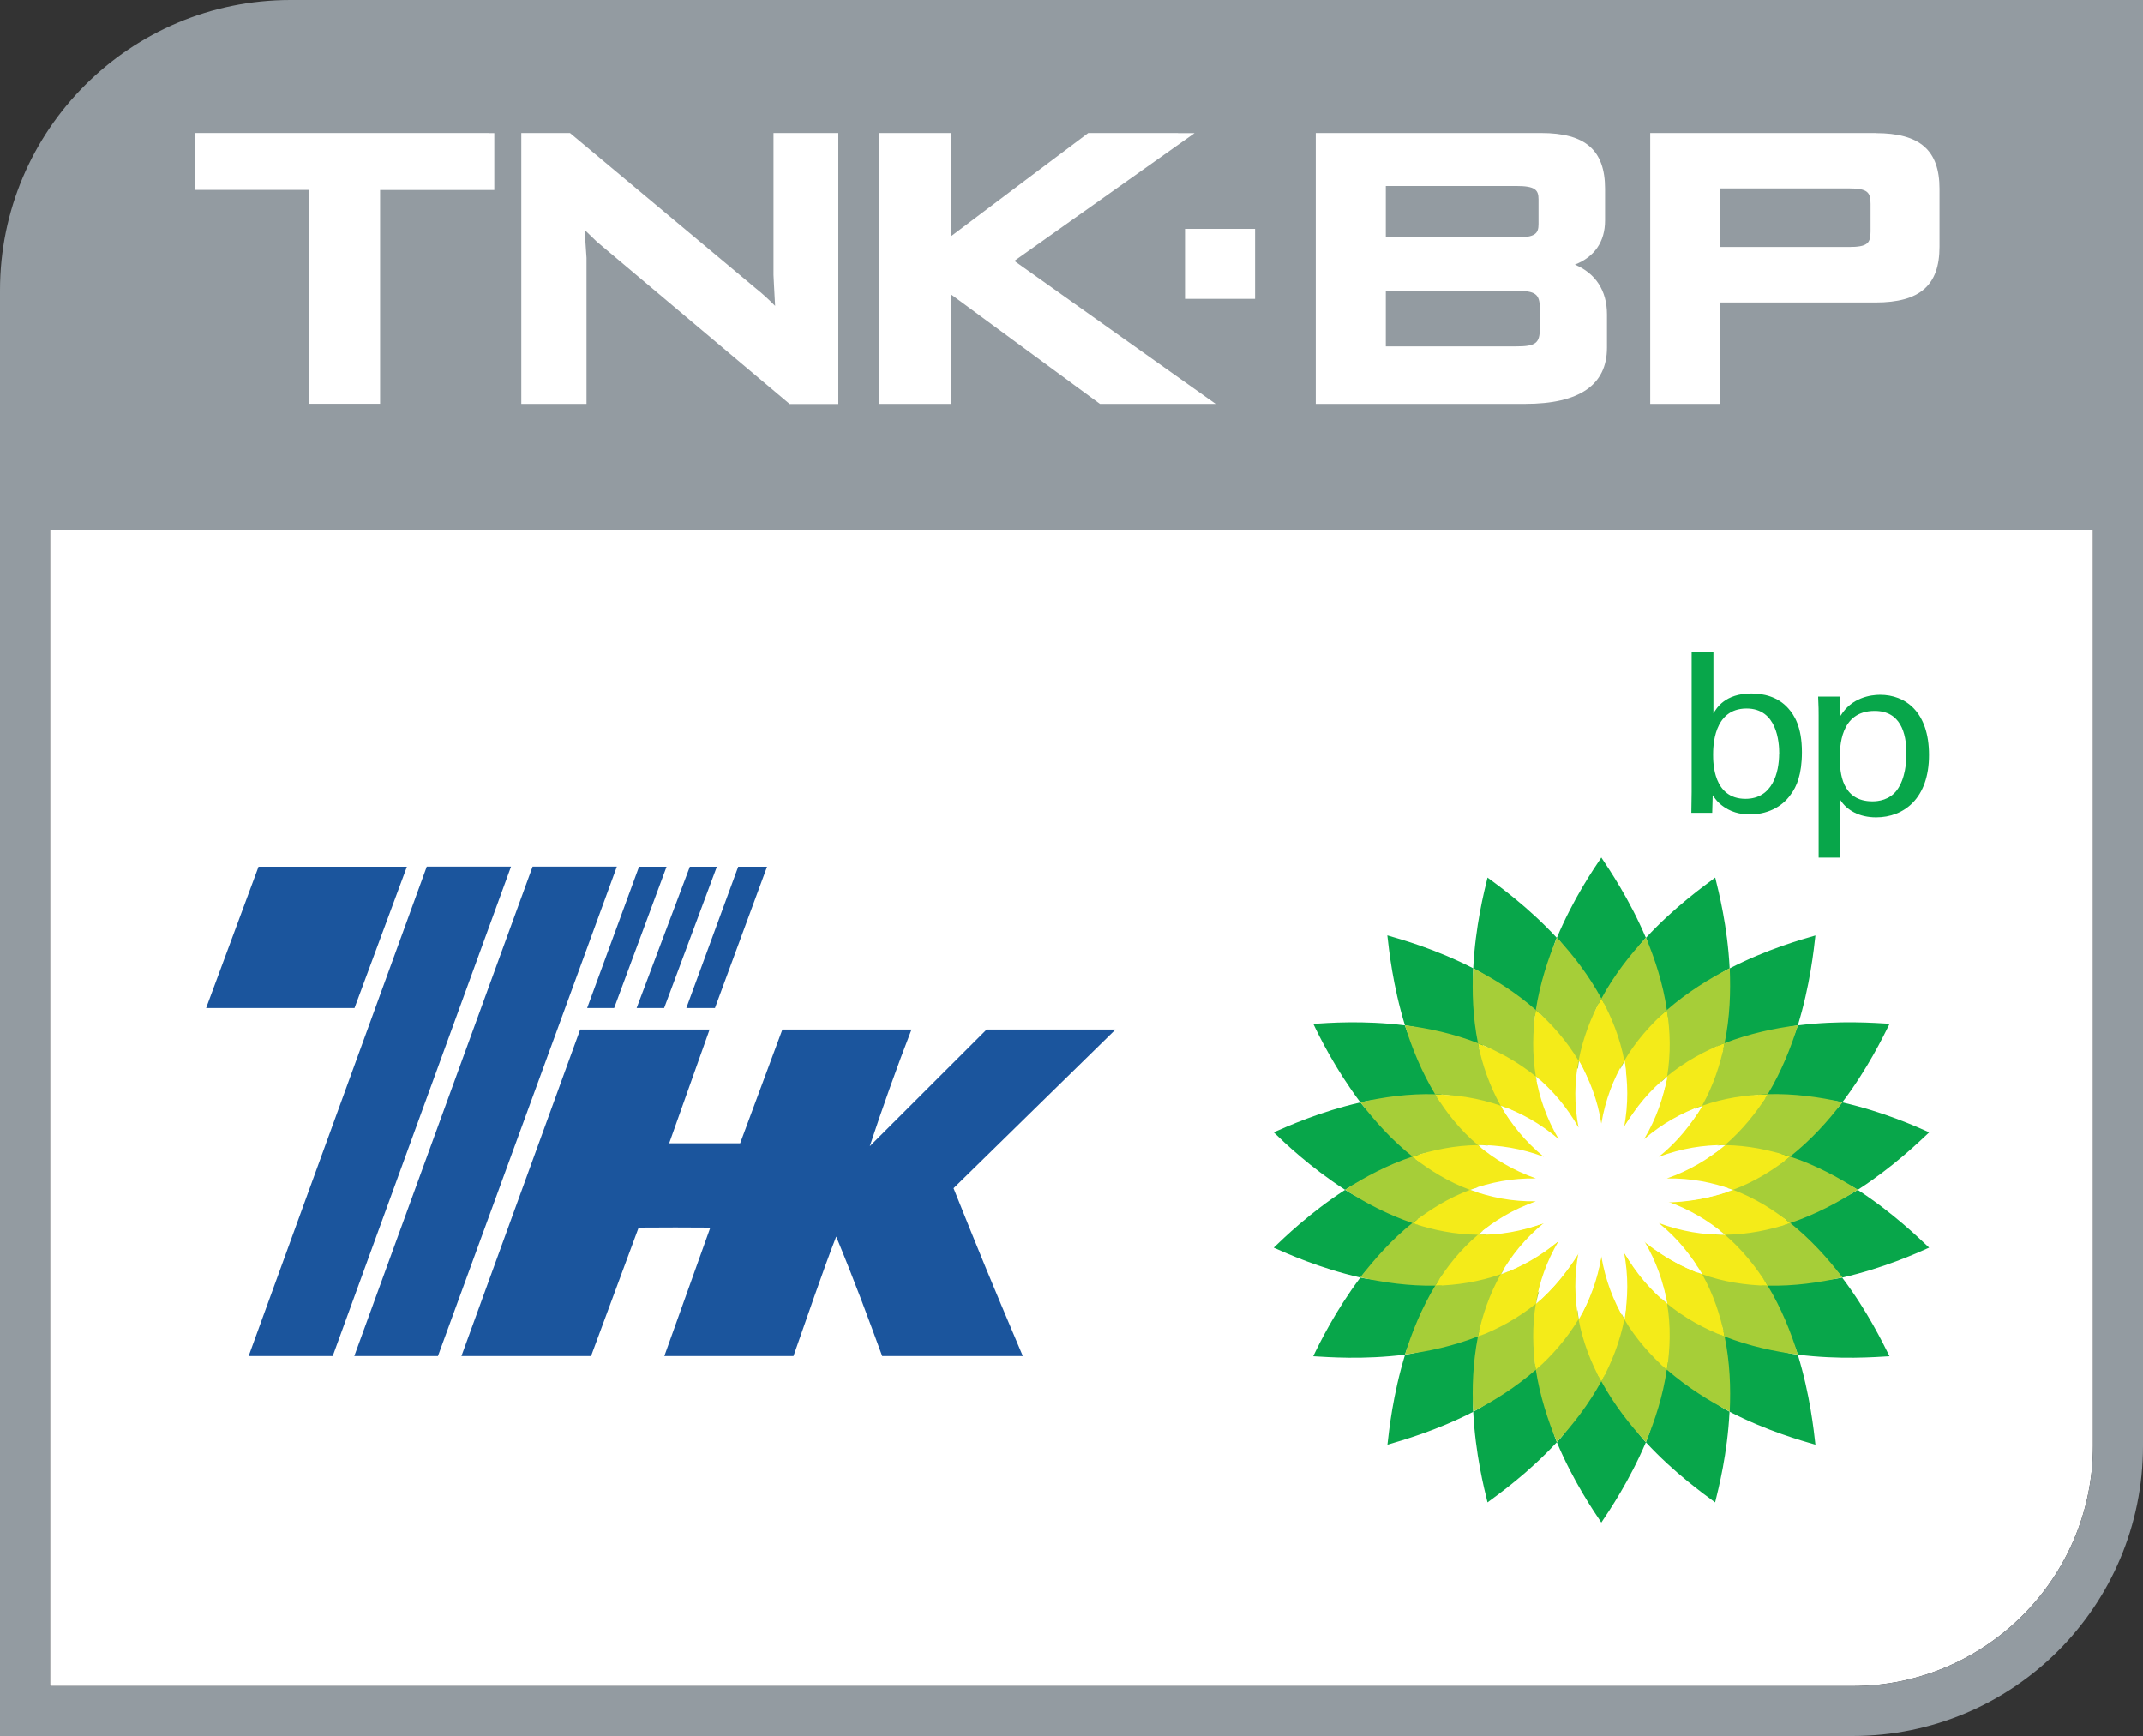
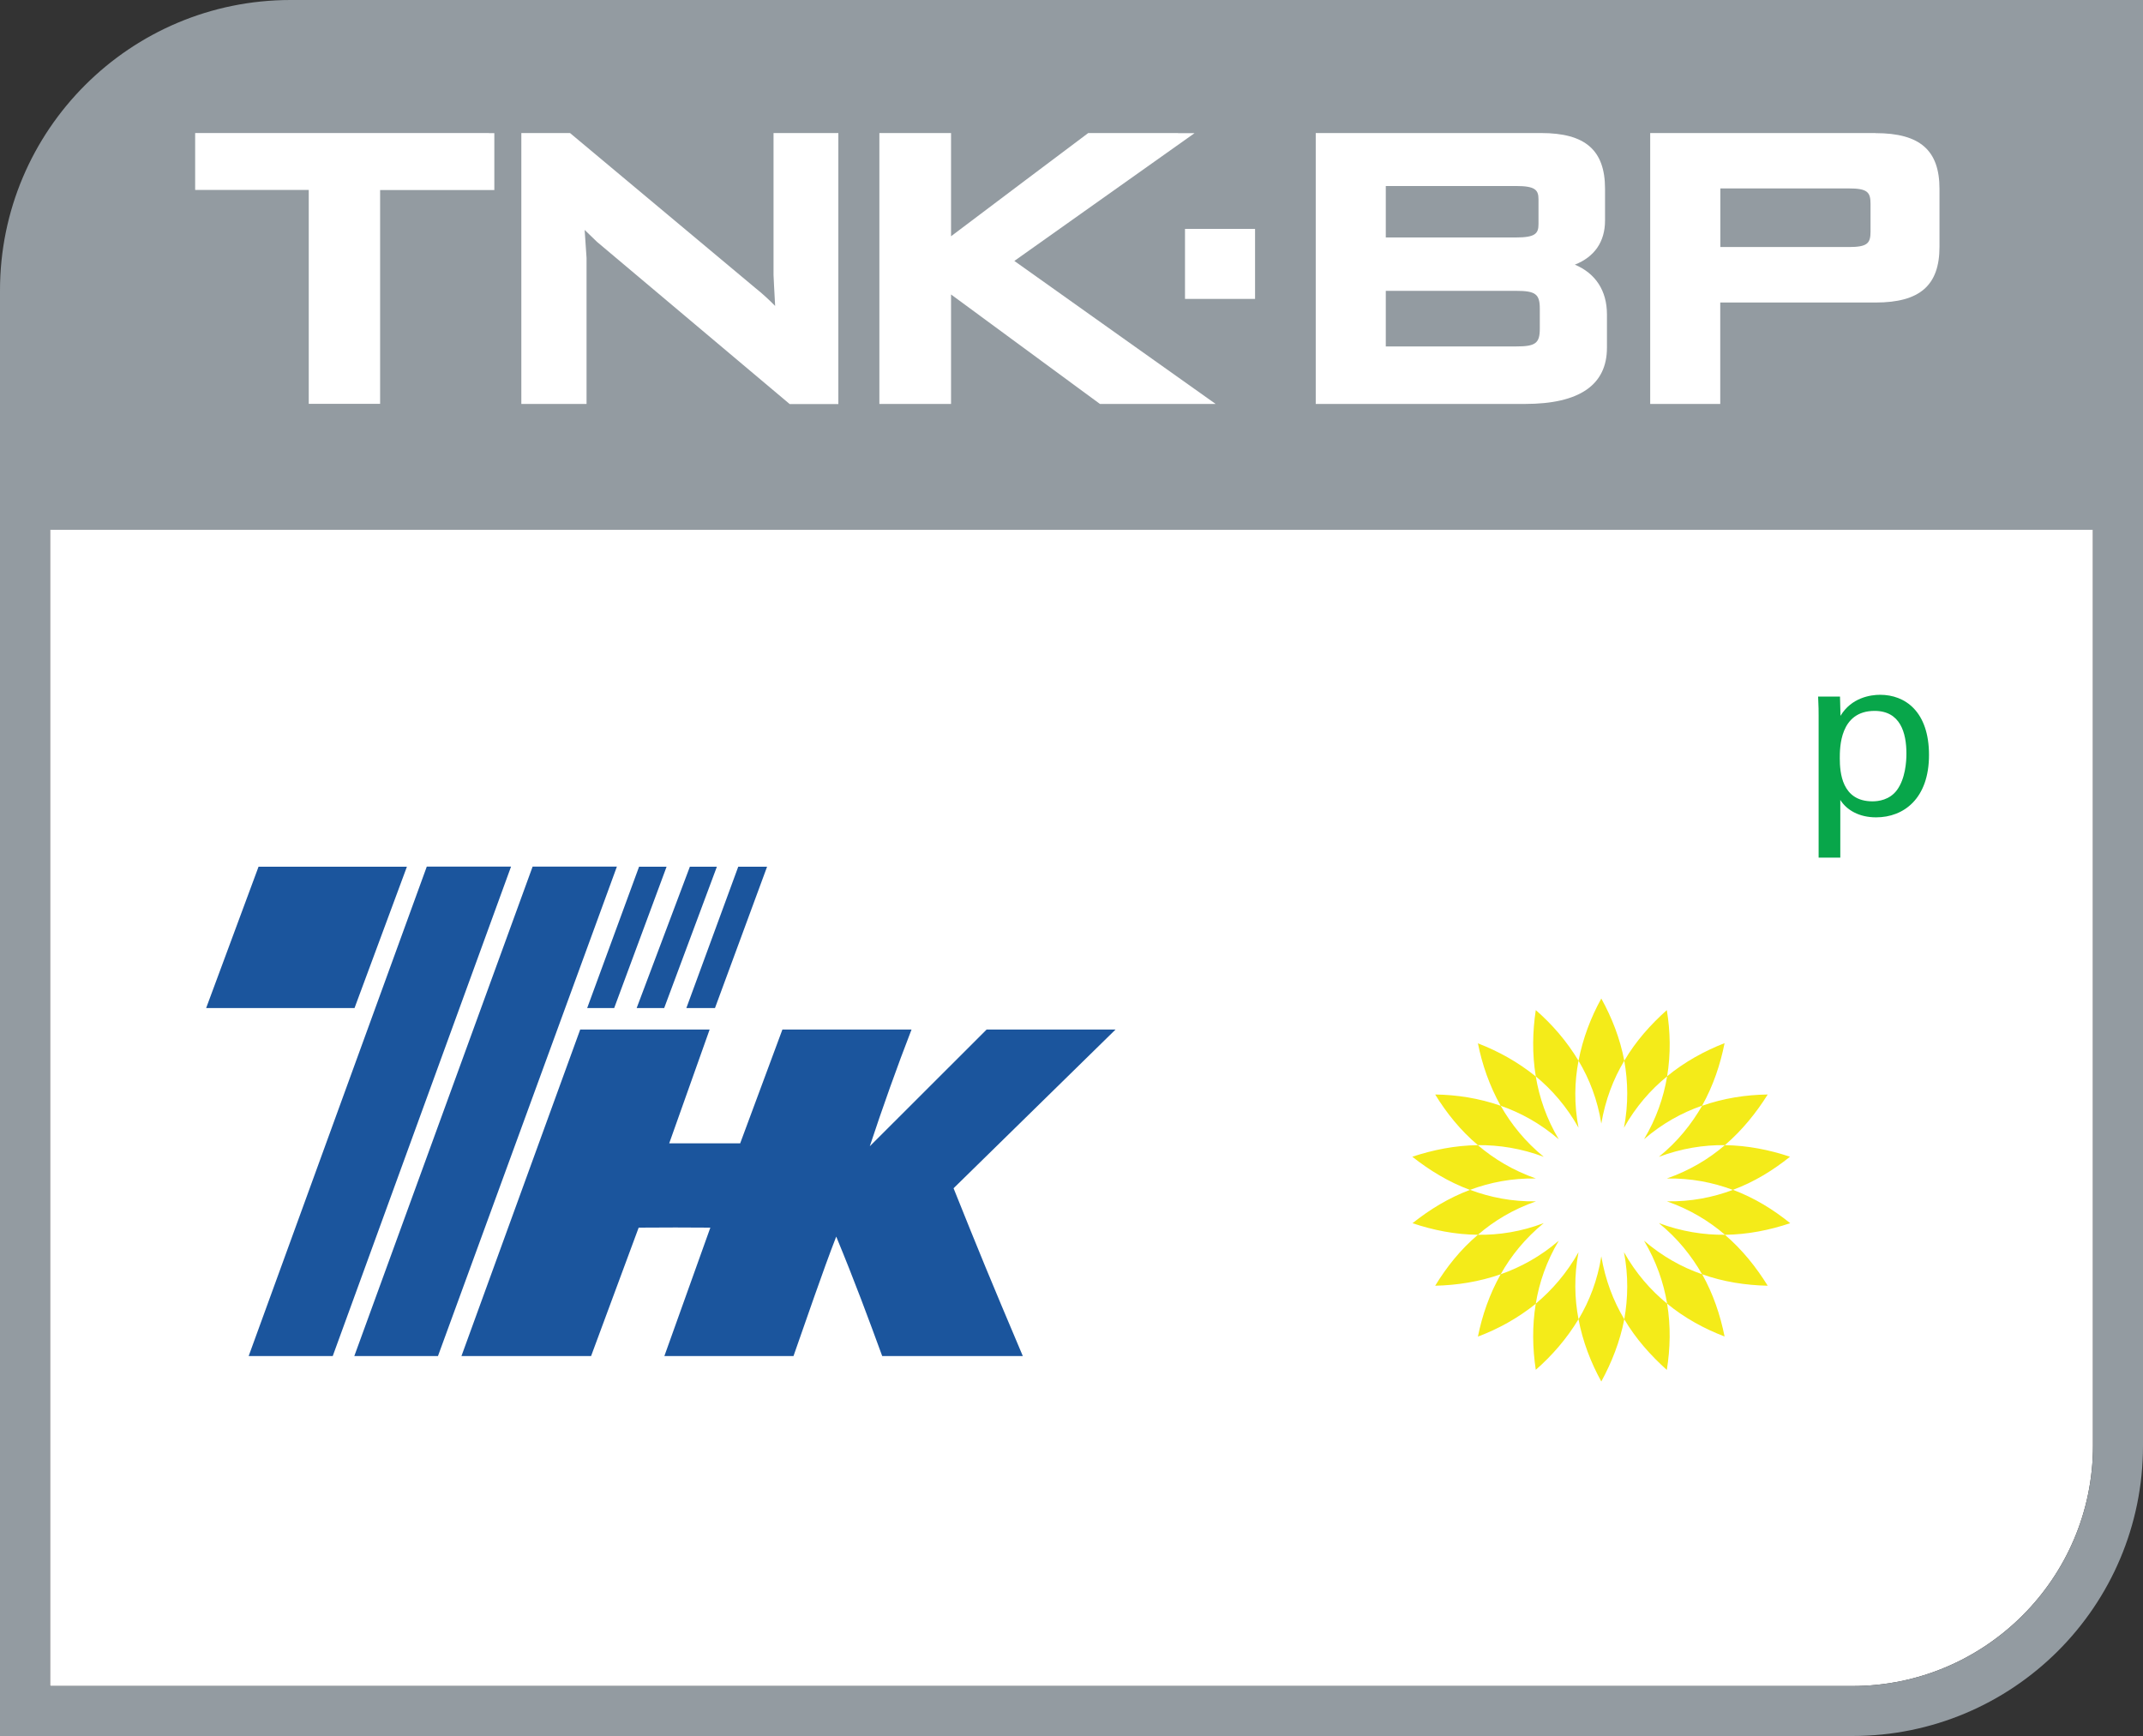
<svg xmlns="http://www.w3.org/2000/svg" width="200px" height="162px" viewBox="0 0 200 162" version="1.1">
  <rect x="0" y="0" width="200" height="162" fill="#333333" stroke="none" />
  <title>tnk_bp</title>
  <g id="Page-1" stroke="none" stroke-width="1" fill="none" fill-rule="evenodd">
    <g id="Artboard" transform="translate(-51, -491)" fill-rule="nonzero">
      <g id="tnk_bp" transform="translate(51, 491)">
        <path d="M195.334,134.906 C195.334,147.283 185.249,157.339 172.879,157.339 L4.666,157.339 L4.666,49.442 L195.334,49.442 L195.334,134.906" id="path3545" fill="#FFFFFF" />
        <path d="M195.334,134.906 C195.334,147.283 185.249,157.339 172.879,157.339 L4.666,157.339 L4.666,49.442 L195.334,49.442 L195.334,134.906 Z M27.121,0 C12.154,0 0,12.133 0,27.094 L0,162 L172.879,162 C187.874,162 200,149.877 200,134.906 L200,0 L27.121,0" id="path3547" fill="#939BA1" />
-         <path d="M159.925,60.851 L157.874,60.851 L157.874,73.905 L157.846,75.85 L159.793,75.85 L159.84,74.205 C160.066,74.534 160.292,74.891 160.913,75.314 C161.834,75.944 162.813,76 163.33,76 C164.826,76 166.275,75.371 167.121,74.14 C167.667,73.425 168.166,72.279 168.166,70.183 C168.166,67.805 167.441,66.725 166.896,66.104 C165.898,64.977 164.525,64.714 163.452,64.714 C160.988,64.714 160.188,66.086 159.906,66.574 L159.906,60.851 L159.925,60.851 Z M166.04,70.324 C166.04,72.091 165.419,74.544 162.897,74.544 C159.878,74.544 159.878,71.142 159.878,70.437 C159.878,69.732 159.878,66.114 163.001,66.114 C165.842,66.114 166.049,69.243 166.049,70.333" id="path3549" fill="#08A64A" />
        <path d="M169.727,80.032 L171.75,80.032 L171.75,74.647 C172.352,75.606 173.518,76.273 175.089,76.273 C177.686,76.273 180.028,74.506 180.028,70.456 C180.028,66.405 177.808,64.836 175.466,64.836 C174.591,64.836 172.794,65.089 171.769,66.8 L171.722,65.005 L169.68,65.005 C169.727,66.039 169.727,66.302 169.727,66.79 L169.727,80.041 L169.727,80.032 Z M171.703,70.756 C171.703,69.779 171.703,66.339 174.948,66.339 C177.347,66.339 177.921,68.369 177.921,70.324 C177.921,71.104 177.817,72.655 177.046,73.717 C176.35,74.666 175.278,74.779 174.751,74.779 C171.881,74.779 171.703,72.072 171.703,70.756" id="path3551" fill="#08A64A" />
-         <path d="M149.445,80.023 C148.692,81.141 146.82,83.885 145.296,87.513 C146.792,89.12 148.269,92.08 149.445,94.242 C150.621,92.08 152.107,89.12 153.603,87.513 C152.06,83.885 150.188,81.141 149.445,80.023 Z M153.603,87.513 C154.45,89.533 154.534,93.18 154.882,95.604 C156.754,93.978 159.473,91.356 161.421,90.36 C161.223,86.432 160.395,83.199 160.075,81.893 C159.003,82.692 156.284,84.628 153.612,87.513 L153.603,87.513 Z M161.421,90.36 C161.524,92.55 160.574,95.914 160.075,98.32 C162.371,97.437 165.607,95.961 167.78,95.698 C168.928,91.948 169.276,88.631 169.426,87.297 C168.128,87.672 164.911,88.575 161.421,90.37 L161.421,90.36 Z M167.78,95.689 C167.131,97.785 165.183,100.397 163.913,102.512 C166.359,102.436 169.812,102.389 171.929,102.878 C174.299,99.749 175.748,96.741 176.35,95.538 C175.024,95.463 171.684,95.2 167.789,95.689 L167.78,95.689 Z M171.929,102.878 C170.602,104.636 167.441,106.515 165.522,108.038 C167.865,108.818 171.524,109.861 173.377,111.036 C176.67,108.912 179.069,106.59 180.047,105.669 C178.824,105.124 175.776,103.752 171.938,102.878 L171.929,102.878 Z M173.377,111.036 C171.533,112.229 168.354,113.263 166.002,114.052 C167.921,115.584 170.602,117.473 171.929,119.221 C175.767,118.347 178.824,116.975 180.038,116.43 C179.069,115.518 176.66,113.169 173.368,111.036 L173.377,111.036 Z M171.929,119.221 C169.812,119.7 166.359,119.371 163.913,119.315 C165.183,121.42 167.131,124.324 167.78,126.41 C171.675,126.899 175.024,126.636 176.341,126.561 C175.738,125.358 174.29,122.351 171.919,119.221 L171.929,119.221 Z M167.78,126.41 C165.607,126.138 162.474,124.85 160.179,123.958 C160.677,126.373 161.524,129.549 161.421,131.739 C164.911,133.534 168.128,134.436 169.426,134.812 C169.276,133.478 168.928,130.16 167.78,126.41 L167.78,126.41 Z M161.421,131.739 C159.473,130.743 157.14,128.393 155.268,126.777 C154.92,129.202 154.459,132.557 153.603,134.586 C156.275,137.472 158.993,139.398 160.066,140.197 C160.386,138.9 161.214,135.658 161.411,131.739 L161.421,131.739 Z M153.603,134.586 C152.107,132.979 150.706,130.113 149.539,127.961 C148.363,130.113 146.792,132.979 145.296,134.586 C146.82,138.205 148.692,140.958 149.445,142.077 C150.198,140.958 152.06,138.205 153.603,134.586 Z M145.296,134.586 C144.45,132.566 144.186,129.202 143.81,126.777 C141.966,128.393 139.436,130.733 137.488,131.739 C137.686,135.658 138.504,138.9 138.824,140.197 C139.897,139.398 142.615,137.472 145.287,134.586 L145.296,134.586 Z M137.488,131.739 C137.366,129.549 138.222,126.279 138.702,123.864 C136.435,124.756 133.293,126.138 131.129,126.41 C129.981,130.17 129.633,133.478 129.483,134.812 C130.781,134.427 134.008,133.534 137.498,131.739 L137.488,131.739 Z M131.119,126.41 C131.769,124.324 133.725,121.42 134.995,119.315 C132.549,119.371 129.125,119.7 126.952,119.221 C124.61,122.351 123.133,125.358 122.559,126.561 C123.885,126.636 127.225,126.899 131.11,126.41 L131.119,126.41 Z M126.961,119.221 C128.307,117.473 131.148,115.584 133.067,114.052 C130.743,113.263 127.347,112.238 125.532,111.036 C122.239,113.169 119.821,115.518 118.871,116.43 C120.094,116.975 123.142,118.347 126.961,119.221 L126.961,119.221 Z M125.532,111.036 C127.357,109.861 130.461,108.714 132.785,107.944 C130.865,106.421 128.316,104.636 126.961,102.878 C123.142,103.752 120.094,105.134 118.871,105.669 C119.821,106.59 122.239,108.912 125.532,111.036 L125.532,111.036 Z M126.961,102.878 C129.135,102.389 132.267,102.342 134.713,102.418 C133.443,100.303 131.769,97.785 131.119,95.689 C127.225,95.2 123.885,95.463 122.568,95.548 C123.142,96.751 124.61,99.749 126.961,102.878 Z M131.119,95.689 C133.293,95.952 136.237,97.136 138.504,98.029 C138.034,95.632 137.366,92.55 137.488,90.36 C133.998,88.565 130.771,87.663 129.473,87.287 C129.624,88.622 129.972,91.939 131.119,95.689 L131.119,95.689 Z M137.488,90.36 C139.436,91.356 141.769,93.499 143.612,95.125 C143.989,92.7 144.44,89.533 145.287,87.513 C142.615,84.628 139.897,82.692 138.824,81.893 C138.504,83.199 137.686,86.432 137.488,90.36 L137.488,90.36 Z" id="path3553" fill="#08A64A" />
-         <path d="M145.296,87.503 C144.45,89.524 143.706,91.826 143.33,94.251 C144.854,95.585 146.218,98.01 147.319,99.843 C147.714,97.756 148.467,94.937 149.445,93.17 C148.269,91.009 146.802,89.11 145.296,87.494 L145.296,87.503 Z M149.445,93.18 C150.414,94.946 150.903,97.954 151.298,100.04 C152.371,98.207 154.055,95.585 155.56,94.251 C155.212,91.826 154.459,89.524 153.612,87.503 C152.117,89.11 150.621,91.018 149.454,93.18 L149.445,93.18 Z M155.56,94.251 C155.88,96.243 155.362,98.997 155.014,101.111 C156.66,99.758 159.078,98.085 160.95,97.343 C161.449,94.937 161.524,92.541 161.43,90.351 C159.483,91.347 157.432,92.625 155.569,94.251 L155.56,94.251 Z M160.95,97.343 C160.555,99.326 159.031,101.985 157.987,103.846 C159.981,103.141 162.926,102.145 164.976,102.117 C166.246,100.002 167.14,97.766 167.789,95.679 C165.616,95.943 163.246,96.459 160.95,97.343 Z M164.976,102.117 C163.904,103.827 161.449,105.932 159.831,107.323 C161.947,107.352 165.174,107.286 167.074,107.925 C168.993,106.402 170.621,104.617 171.938,102.859 C169.821,102.371 167.422,102.042 164.976,102.108 L164.976,102.117 Z M167.065,107.934 C165.494,109.194 162.672,110.387 160.668,111.12 C162.662,111.863 165.484,112.868 167.065,114.137 C169.407,113.347 171.533,112.22 173.377,111.026 C171.533,109.851 169.407,108.705 167.065,107.934 L167.065,107.934 Z M167.065,114.137 C165.165,114.785 161.656,114.813 159.539,114.832 C161.157,116.223 163.904,118.244 164.976,119.973 C167.422,120.029 169.812,119.691 171.938,119.202 C170.611,117.454 168.993,115.659 167.074,114.127 L167.065,114.137 Z M164.976,119.973 C162.926,119.926 159.991,118.648 157.987,117.943 C159.031,119.794 160.555,122.745 160.95,124.719 C163.246,125.612 165.616,126.128 167.789,126.401 C167.14,124.315 166.246,122.078 164.976,119.982 L164.976,119.973 Z M160.95,124.709 C159.078,123.995 156.566,121.74 154.92,120.396 C155.268,122.491 155.889,125.818 155.569,127.82 C157.441,129.436 159.483,130.724 161.43,131.72 C161.533,129.53 161.449,127.125 160.95,124.709 Z M155.56,127.82 C154.064,126.486 152.568,123.77 151.496,121.946 C151.101,124.033 150.423,127.125 149.445,128.901 C150.621,131.053 152.107,132.961 153.603,134.568 C154.45,132.547 155.202,130.245 155.55,127.82 L155.56,127.82 Z M149.445,128.901 C148.467,127.125 147.912,123.929 147.507,121.843 C146.406,123.666 144.854,126.476 143.33,127.811 C143.706,130.235 144.45,132.538 145.296,134.558 C146.792,132.951 148.269,131.044 149.445,128.891 L149.445,128.901 Z M143.33,127.82 C143.029,125.818 143.556,122.397 143.904,120.302 C142.23,121.646 139.831,123.995 137.93,124.709 C137.46,127.125 137.366,129.53 137.488,131.72 C139.436,130.724 141.477,129.436 143.33,127.82 L143.33,127.82 Z M137.93,124.709 C138.325,122.736 139.972,120.076 141.016,118.225 C138.993,118.939 135.964,119.926 133.942,119.973 C132.672,122.078 131.769,124.305 131.119,126.392 C133.293,126.119 135.654,125.602 137.93,124.709 Z M133.942,119.973 C134.986,118.244 137.432,116.317 139.078,114.926 C136.933,114.907 133.735,114.776 131.816,114.127 C129.897,115.659 128.307,117.454 126.952,119.202 C129.125,119.682 131.496,120.02 133.932,119.973 L133.942,119.973 Z M131.816,114.137 C133.415,112.868 136.341,111.769 138.344,111.026 C136.35,110.293 133.415,109.194 131.816,107.934 C129.492,108.705 127.347,109.851 125.532,111.026 C127.357,112.22 129.501,113.347 131.816,114.137 Z M131.816,107.934 C133.735,107.295 136.839,107.07 138.984,107.041 C137.338,105.651 134.986,103.827 133.942,102.117 C131.496,102.042 129.125,102.371 126.961,102.869 C128.307,104.626 129.897,106.412 131.825,107.934 L131.816,107.934 Z M133.942,102.117 C135.964,102.145 138.805,102.944 140.818,103.658 C139.774,101.788 138.325,99.326 137.921,97.343 C135.654,96.459 133.283,95.943 131.11,95.679 C131.759,97.775 132.662,100.012 133.932,102.117 L133.942,102.117 Z M137.93,97.343 C139.831,98.076 142.041,99.758 143.716,101.111 C143.368,99.006 143.029,96.243 143.33,94.251 C141.486,92.625 139.436,91.347 137.488,90.351 C137.366,92.541 137.451,94.946 137.93,97.343 Z" id="path3589" fill="#A6CE38" />
        <path d="M149.445,93.18 C148.467,94.946 147.723,96.901 147.319,98.987 C148.344,100.698 149.097,102.653 149.445,104.852 C149.821,102.643 150.564,100.698 151.59,98.987 C151.195,96.901 150.423,94.946 149.445,93.18 Z M151.59,98.987 C151.938,100.942 151.985,103.029 151.562,105.237 C152.662,103.282 154.036,101.703 155.588,100.444 C155.936,98.339 155.889,96.253 155.56,94.26 C154.064,95.595 152.662,97.155 151.59,98.987 L151.59,98.987 Z M155.588,100.444 C155.259,102.408 154.581,104.382 153.434,106.308 C155.127,104.852 156.952,103.837 158.852,103.179 C159.897,101.309 160.555,99.326 160.95,97.343 C159.078,98.076 157.234,99.081 155.588,100.435 L155.588,100.444 Z M158.852,103.188 C157.855,104.918 156.557,106.543 154.817,107.953 C156.933,107.164 159.012,106.835 160.978,106.863 C162.596,105.472 163.904,103.846 164.976,102.136 C162.926,102.164 160.856,102.483 158.852,103.188 L158.852,103.188 Z M160.978,106.863 C159.483,108.15 157.686,109.231 155.56,109.974 C157.808,109.936 159.849,110.34 161.722,111.036 C163.716,110.302 165.484,109.203 167.056,107.944 C165.155,107.305 163.095,106.891 160.969,106.863 L160.978,106.863 Z M161.731,111.036 C159.859,111.74 157.808,112.144 155.569,112.107 C157.686,112.849 159.483,113.93 160.988,115.227 C163.104,115.208 165.174,114.785 167.074,114.146 C165.503,112.877 163.735,111.778 161.74,111.036 L161.731,111.036 Z M160.978,115.227 C159.003,115.246 156.933,114.926 154.817,114.137 C156.566,115.556 157.855,117.182 158.852,118.911 C160.847,119.625 162.926,119.935 164.976,119.982 C163.904,118.253 162.606,116.618 160.978,115.227 L160.978,115.227 Z M158.852,118.911 C156.952,118.253 155.136,117.238 153.434,115.781 C154.581,117.717 155.259,119.691 155.588,121.655 C157.234,123.008 159.078,124.005 160.95,124.719 C160.555,122.745 159.897,120.762 158.852,118.901 L158.852,118.911 Z M155.588,121.655 C154.036,120.386 152.662,118.808 151.562,116.853 C151.985,119.052 151.938,121.148 151.59,123.112 C152.662,124.935 154.064,126.495 155.56,127.839 C155.88,125.837 155.936,123.76 155.588,121.664 L155.588,121.655 Z M151.59,123.112 C150.564,121.392 149.821,119.447 149.445,117.238 C149.097,119.447 148.344,121.401 147.319,123.112 C147.714,125.198 148.467,127.143 149.445,128.92 C150.414,127.143 151.185,125.198 151.59,123.112 Z M147.319,123.112 C146.943,121.157 146.896,119.052 147.319,116.853 C146.218,118.808 144.854,120.377 143.33,121.655 C142.982,123.751 143.029,125.828 143.33,127.829 C144.854,126.495 146.218,124.926 147.319,123.102 L147.319,123.112 Z M143.33,121.655 C143.65,119.682 144.327,117.708 145.475,115.781 C143.782,117.238 141.929,118.253 140.056,118.911 C139.012,120.762 138.325,122.755 137.93,124.728 C139.831,124.014 141.656,123.008 143.33,121.664 L143.33,121.655 Z M140.056,118.911 C141.025,117.182 142.342,115.556 144.073,114.137 C141.976,114.936 139.906,115.255 137.93,115.227 C136.284,116.618 134.995,118.253 133.942,119.982 C135.964,119.935 138.034,119.616 140.056,118.911 Z M137.93,115.227 C139.426,113.93 141.223,112.849 143.349,112.107 C141.101,112.144 139.069,111.731 137.197,111.036 C135.202,111.778 133.424,112.877 131.825,114.146 C133.744,114.795 135.795,115.208 137.94,115.227 L137.93,115.227 Z M137.187,111.036 C139.059,110.34 141.101,109.936 143.34,109.974 C141.223,109.231 139.426,108.15 137.921,106.863 C135.776,106.891 133.735,107.305 131.806,107.944 C133.405,109.203 135.183,110.302 137.178,111.036 L137.187,111.036 Z M137.93,106.863 C139.906,106.844 141.976,107.164 144.073,107.953 C142.352,106.543 141.035,104.918 140.056,103.188 C138.034,102.483 135.964,102.164 133.942,102.136 C134.986,103.846 136.284,105.472 137.93,106.863 L137.93,106.863 Z M140.056,103.188 C141.929,103.837 143.772,104.852 145.475,106.318 C144.327,104.391 143.659,102.418 143.33,100.454 C141.656,99.1 139.831,98.095 137.93,97.362 C138.325,99.345 139.012,101.328 140.056,103.198 L140.056,103.188 Z M143.33,100.444 C144.854,101.703 146.218,103.273 147.319,105.237 C146.896,103.038 146.943,100.952 147.319,98.987 C146.218,97.155 144.854,95.585 143.33,94.26 C143.029,96.253 142.982,98.339 143.33,100.444 L143.33,100.444 Z" id="path3627" fill="#F4EB19" />
        <polyline id="path3663" fill="#1B559D" points="33.086 94.072 19.238 94.072 24.13 80.878 37.977 80.878 33.086 94.072" />
        <polyline id="path3665" fill="#1B559D" points="31.044 126.542 23.208 126.542 39.831 80.868 47.695 80.868 31.054 126.542" />
        <polyline id="path3667" fill="#1B559D" points="40.875 126.542 33.067 126.542 49.708 80.868 57.573 80.868 40.875 126.542" />
        <polyline id="path3669" fill="#1B559D" points="57.319 94.072 54.798 94.072 59.643 80.878 62.211 80.878 57.319 94.072" />
        <polyline id="path3671" fill="#1B559D" points="61.985 94.072 59.417 94.072 64.384 80.878 66.905 80.878 61.985 94.072" />
        <polyline id="path3673" fill="#1B559D" points="66.726 94.072 64.055 94.072 68.899 80.878 71.59 80.878 66.726 94.072" />
        <path d="M62.437,106.694 L69.078,106.694 L73.02,96.074 L85.071,96.074 C83.744,99.486 82.324,103.48 81.176,106.966 L92.079,96.074 L104.111,96.074 L88.993,110.885 C91.486,117.097 92.286,119.052 95.456,126.542 L82.333,126.542 C81.035,122.999 79.765,119.559 78.043,115.396 C76.792,118.601 75.202,123.3 74.055,126.542 L62.004,126.542 L66.294,114.56 C64.102,114.541 62.023,114.541 59.605,114.56 L55.165,126.542 L43.067,126.542 L54.149,96.074 L66.228,96.074 L62.455,106.694" id="path3675" fill="#1B559D" />
        <polyline id="path3677" fill="#FFFFFF" points="45.635 12.415 18.213 12.415 18.213 17.724 28.815 17.724 28.815 37.685 35.475 37.685 35.475 17.734 46.134 17.734 46.134 12.424 45.635 12.424" />
        <path d="M77.752,12.415 L72.192,12.415 L72.192,25.666 C72.192,25.666 72.267,27.301 72.342,28.551 C71.797,27.996 71.195,27.432 70.442,26.831 L53.198,12.415 L48.655,12.415 L48.655,37.695 L54.741,37.695 L54.741,24.068 C54.741,24.068 54.638,22.611 54.563,21.455 C55.136,22 55.71,22.564 55.71,22.564 L73.697,37.704 L78.241,37.704 L78.241,12.415 L77.742,12.415" id="path3679" fill="#FFFFFF" />
        <path d="M109.944,12.415 L101.562,12.415 C101.562,12.415 90.132,20.995 88.758,22.047 L88.758,12.415 L82.07,12.415 L82.07,37.695 L88.758,37.695 L88.758,27.479 C90.16,28.513 102.653,37.695 102.653,37.695 L113.452,37.695 C113.452,37.695 95.71,25.102 94.666,24.35 C95.71,23.607 111.486,12.424 111.486,12.424 L109.944,12.424" id="path3681" fill="#FFFFFF" />
        <path d="M143.706,30.656 C143.706,32.037 143.311,32.329 141.486,32.329 L129.332,32.329 L129.332,27.141 L141.486,27.141 C143.311,27.141 143.706,27.442 143.706,28.814 L143.706,30.646 L143.706,30.656 Z M129.332,17.358 L141.486,17.358 C143.283,17.358 143.584,17.724 143.584,18.608 L143.584,20.91 C143.584,21.794 143.283,22.16 141.486,22.16 L129.332,22.16 L129.332,17.358 Z M146.971,24.698 C148.796,23.983 149.793,22.574 149.793,20.581 L149.793,17.612 C149.793,14.012 147.949,12.415 143.829,12.415 L122.794,12.415 L122.794,37.695 L142.333,37.695 C147.394,37.695 149.972,35.928 149.972,32.451 L149.972,29.34 C149.972,27.113 148.899,25.506 146.98,24.698" id="path3683" fill="#FFFFFF" />
        <path d="M174.572,21.615 C174.572,22.715 174.271,23.053 172.531,23.053 L160.555,23.053 L160.555,17.583 L172.531,17.583 C174.28,17.583 174.572,17.922 174.572,19.031 L174.572,21.615 Z M175.042,12.415 L154.008,12.415 L154.008,37.695 L160.546,37.695 L160.546,28.231 L175.042,28.231 C179.182,28.231 181.007,26.624 181.007,23.034 L181.007,17.621 C181.007,14.022 179.182,12.424 175.042,12.424" id="path3685" fill="#FFFFFF" />
        <polygon id="path3687" fill="#FFFFFF" points="110.593 27.893 117.131 27.893 117.131 21.361 110.593 21.361" />
-         <path d="M147.705,106.196 C146.604,104.241 144.845,101.703 143.33,100.444 C143.65,102.408 145.099,105.058 146.246,106.985 C144.553,105.528 141.938,103.837 140.066,103.188 C141.035,104.918 143.039,107.023 144.76,108.432 C142.662,107.643 139.925,106.844 137.949,106.863 C139.445,108.15 142.107,109.325 144.233,110.068 C141.985,110.03 139.078,110.34 137.206,111.036 C139.078,111.74 141.891,111.853 144.139,111.816 C142.023,112.558 139.454,113.93 137.959,115.218 C139.934,115.236 142.578,114.729 144.675,113.939 C142.954,115.359 141.054,117.182 140.085,118.911 C141.957,118.253 144.384,116.759 146.077,115.302 C144.929,117.238 143.678,119.691 143.358,121.664 C144.882,120.386 146.642,118.244 147.733,116.289 C147.31,118.488 146.971,121.157 147.347,123.112 C148.373,121.392 149.219,118.77 149.567,116.561 C149.944,118.77 150.593,121.392 151.618,123.112 C151.966,121.157 151.637,118.488 151.204,116.289 C152.305,118.234 154.064,120.386 155.607,121.664 C155.287,119.691 154.13,117.426 152.982,115.499 C154.675,116.956 156.98,118.262 158.881,118.92 C157.883,117.191 156.011,115.18 154.262,113.761 C156.378,114.56 159.031,115.255 160.997,115.236 C159.501,113.939 157.319,112.953 155.202,112.21 C157.451,112.248 159.878,111.74 161.75,111.045 C159.878,110.349 156.971,110.133 154.722,110.171 C156.839,109.428 159.501,108.16 161.007,106.872 C159.04,106.853 156.294,107.652 154.167,108.442 C155.917,107.032 157.883,104.927 158.881,103.198 C156.98,103.846 154.487,105.434 152.794,106.9 C153.942,104.974 155.287,102.427 155.616,100.463 C154.073,101.722 152.117,104.062 151.025,106.026 C151.449,103.827 151.976,100.961 151.627,99.006 C150.602,100.717 149.859,103.442 149.483,105.651 C149.135,103.442 148.382,100.717 147.366,99.006 C146.99,100.961 147.328,103.921 147.752,106.12" id="path3625" fill="#FFFFFF" />
      </g>
    </g>
  </g>
</svg>